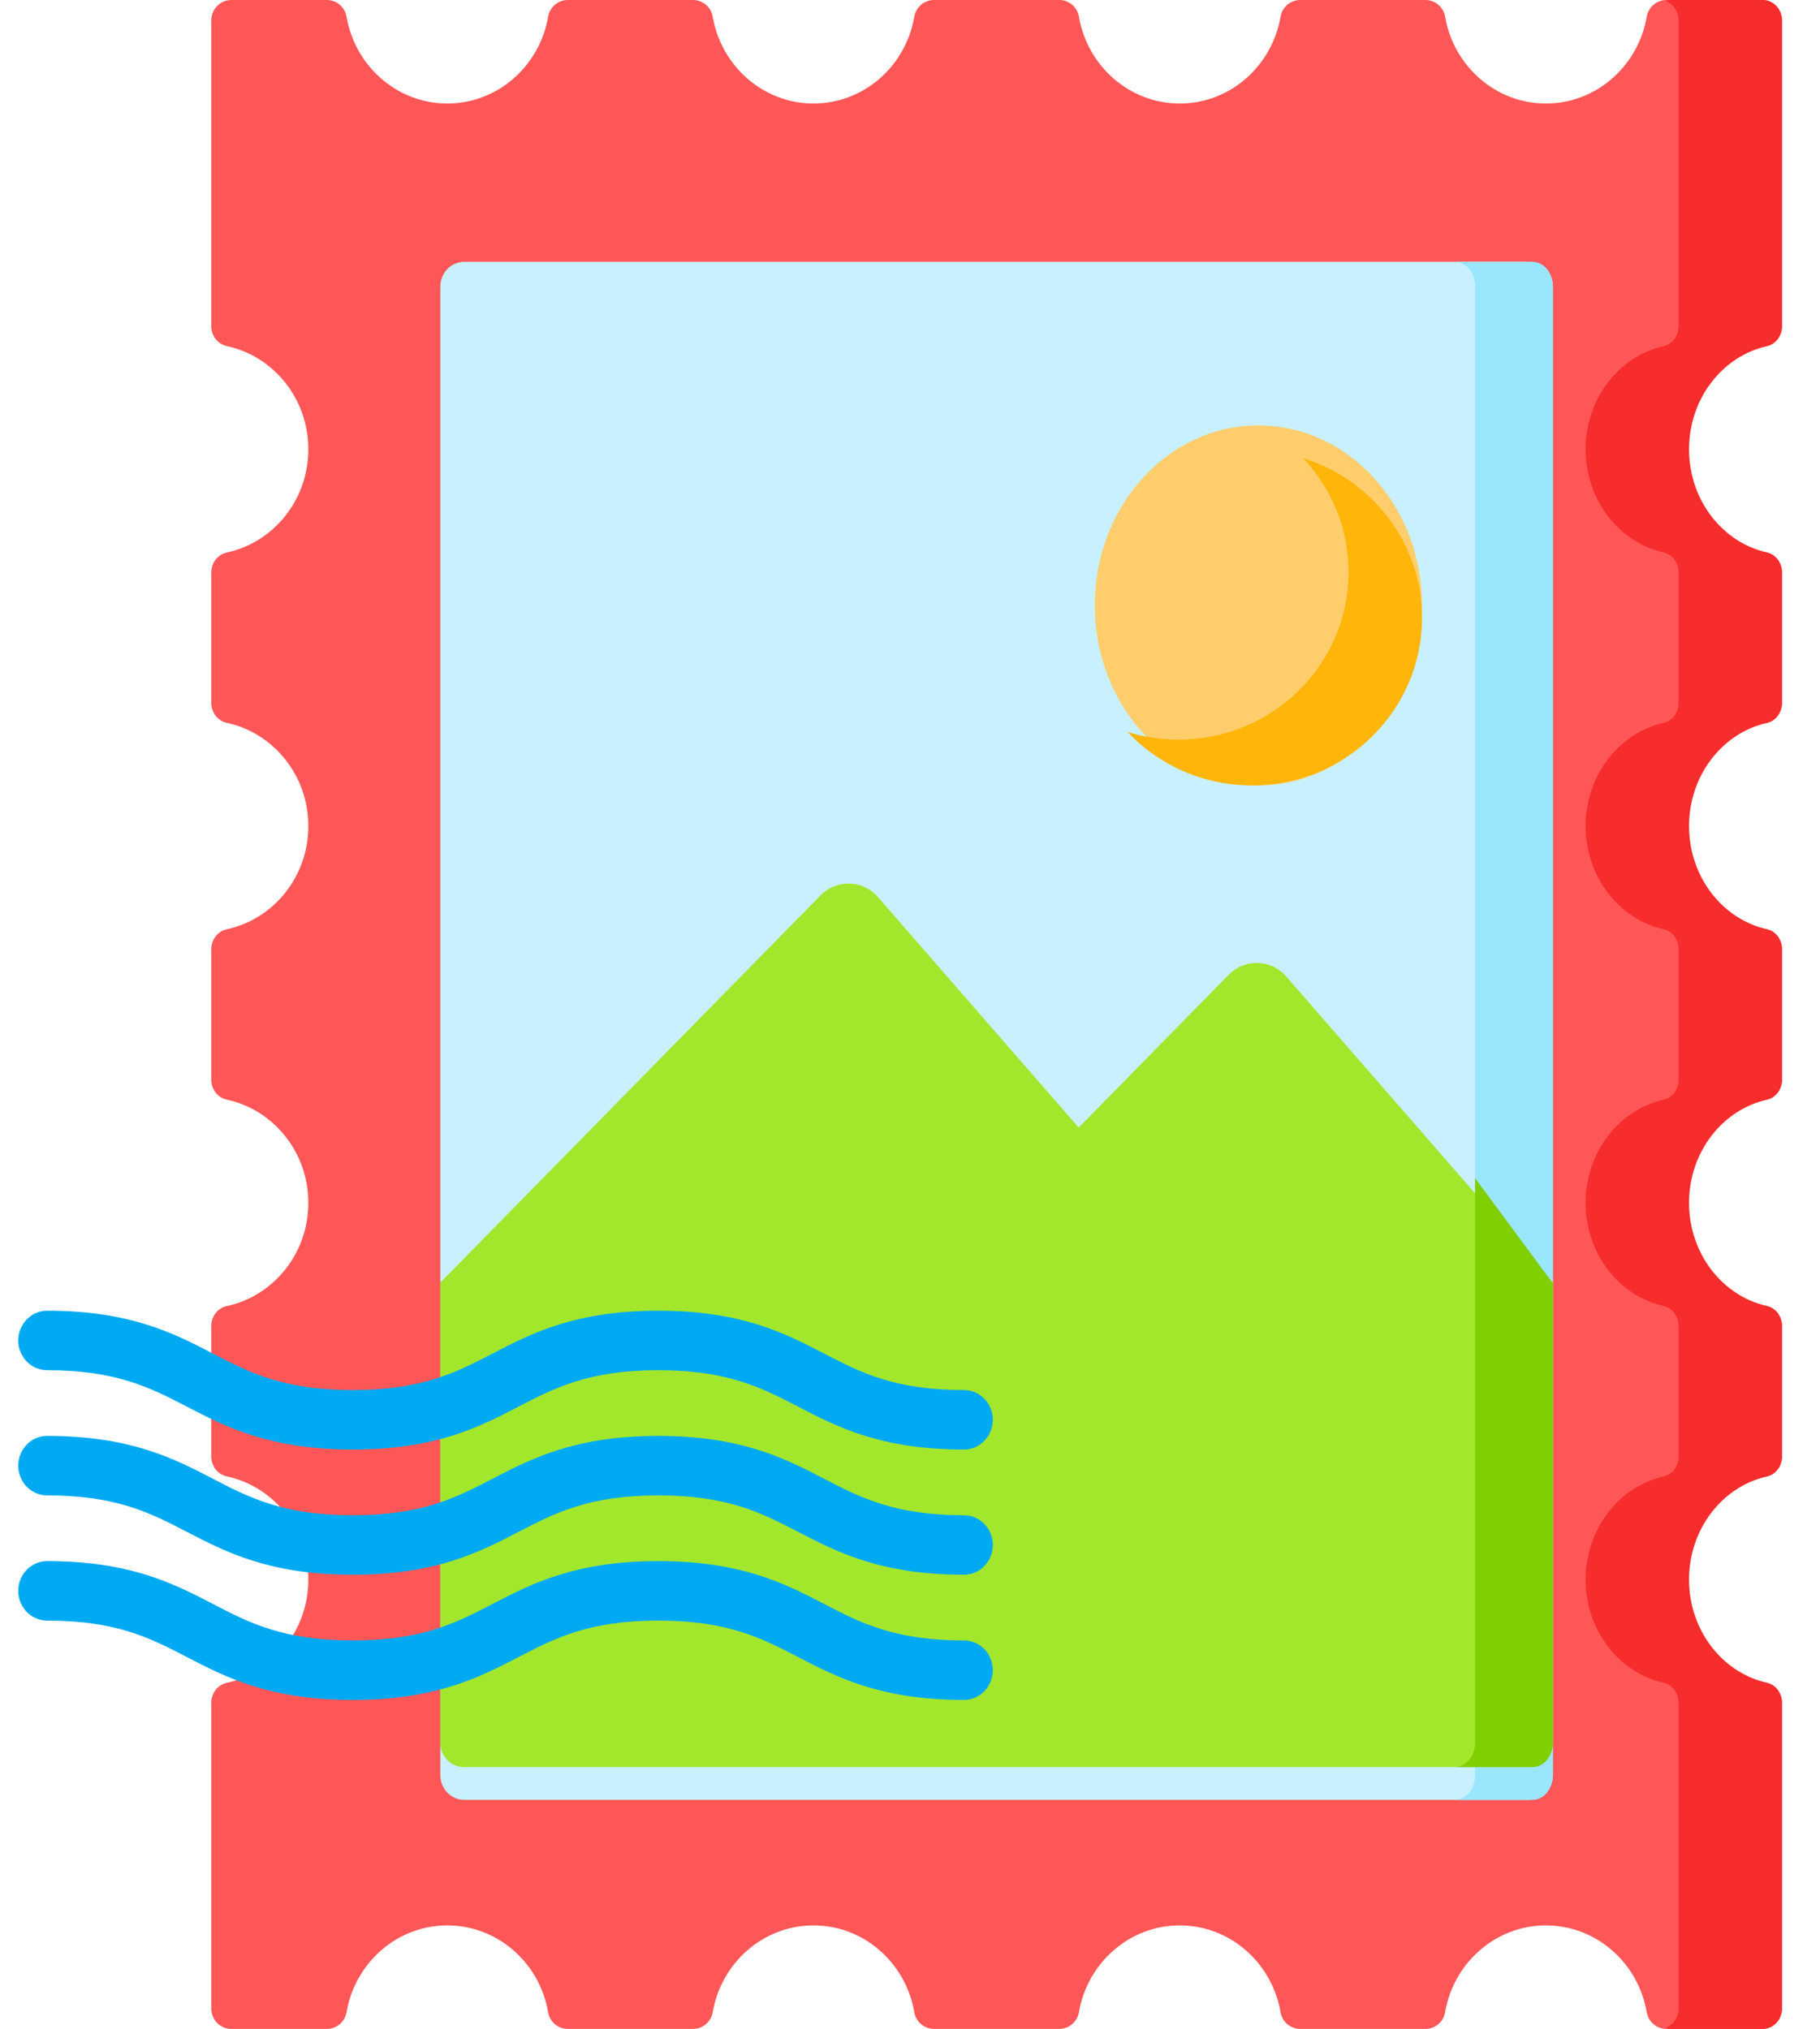
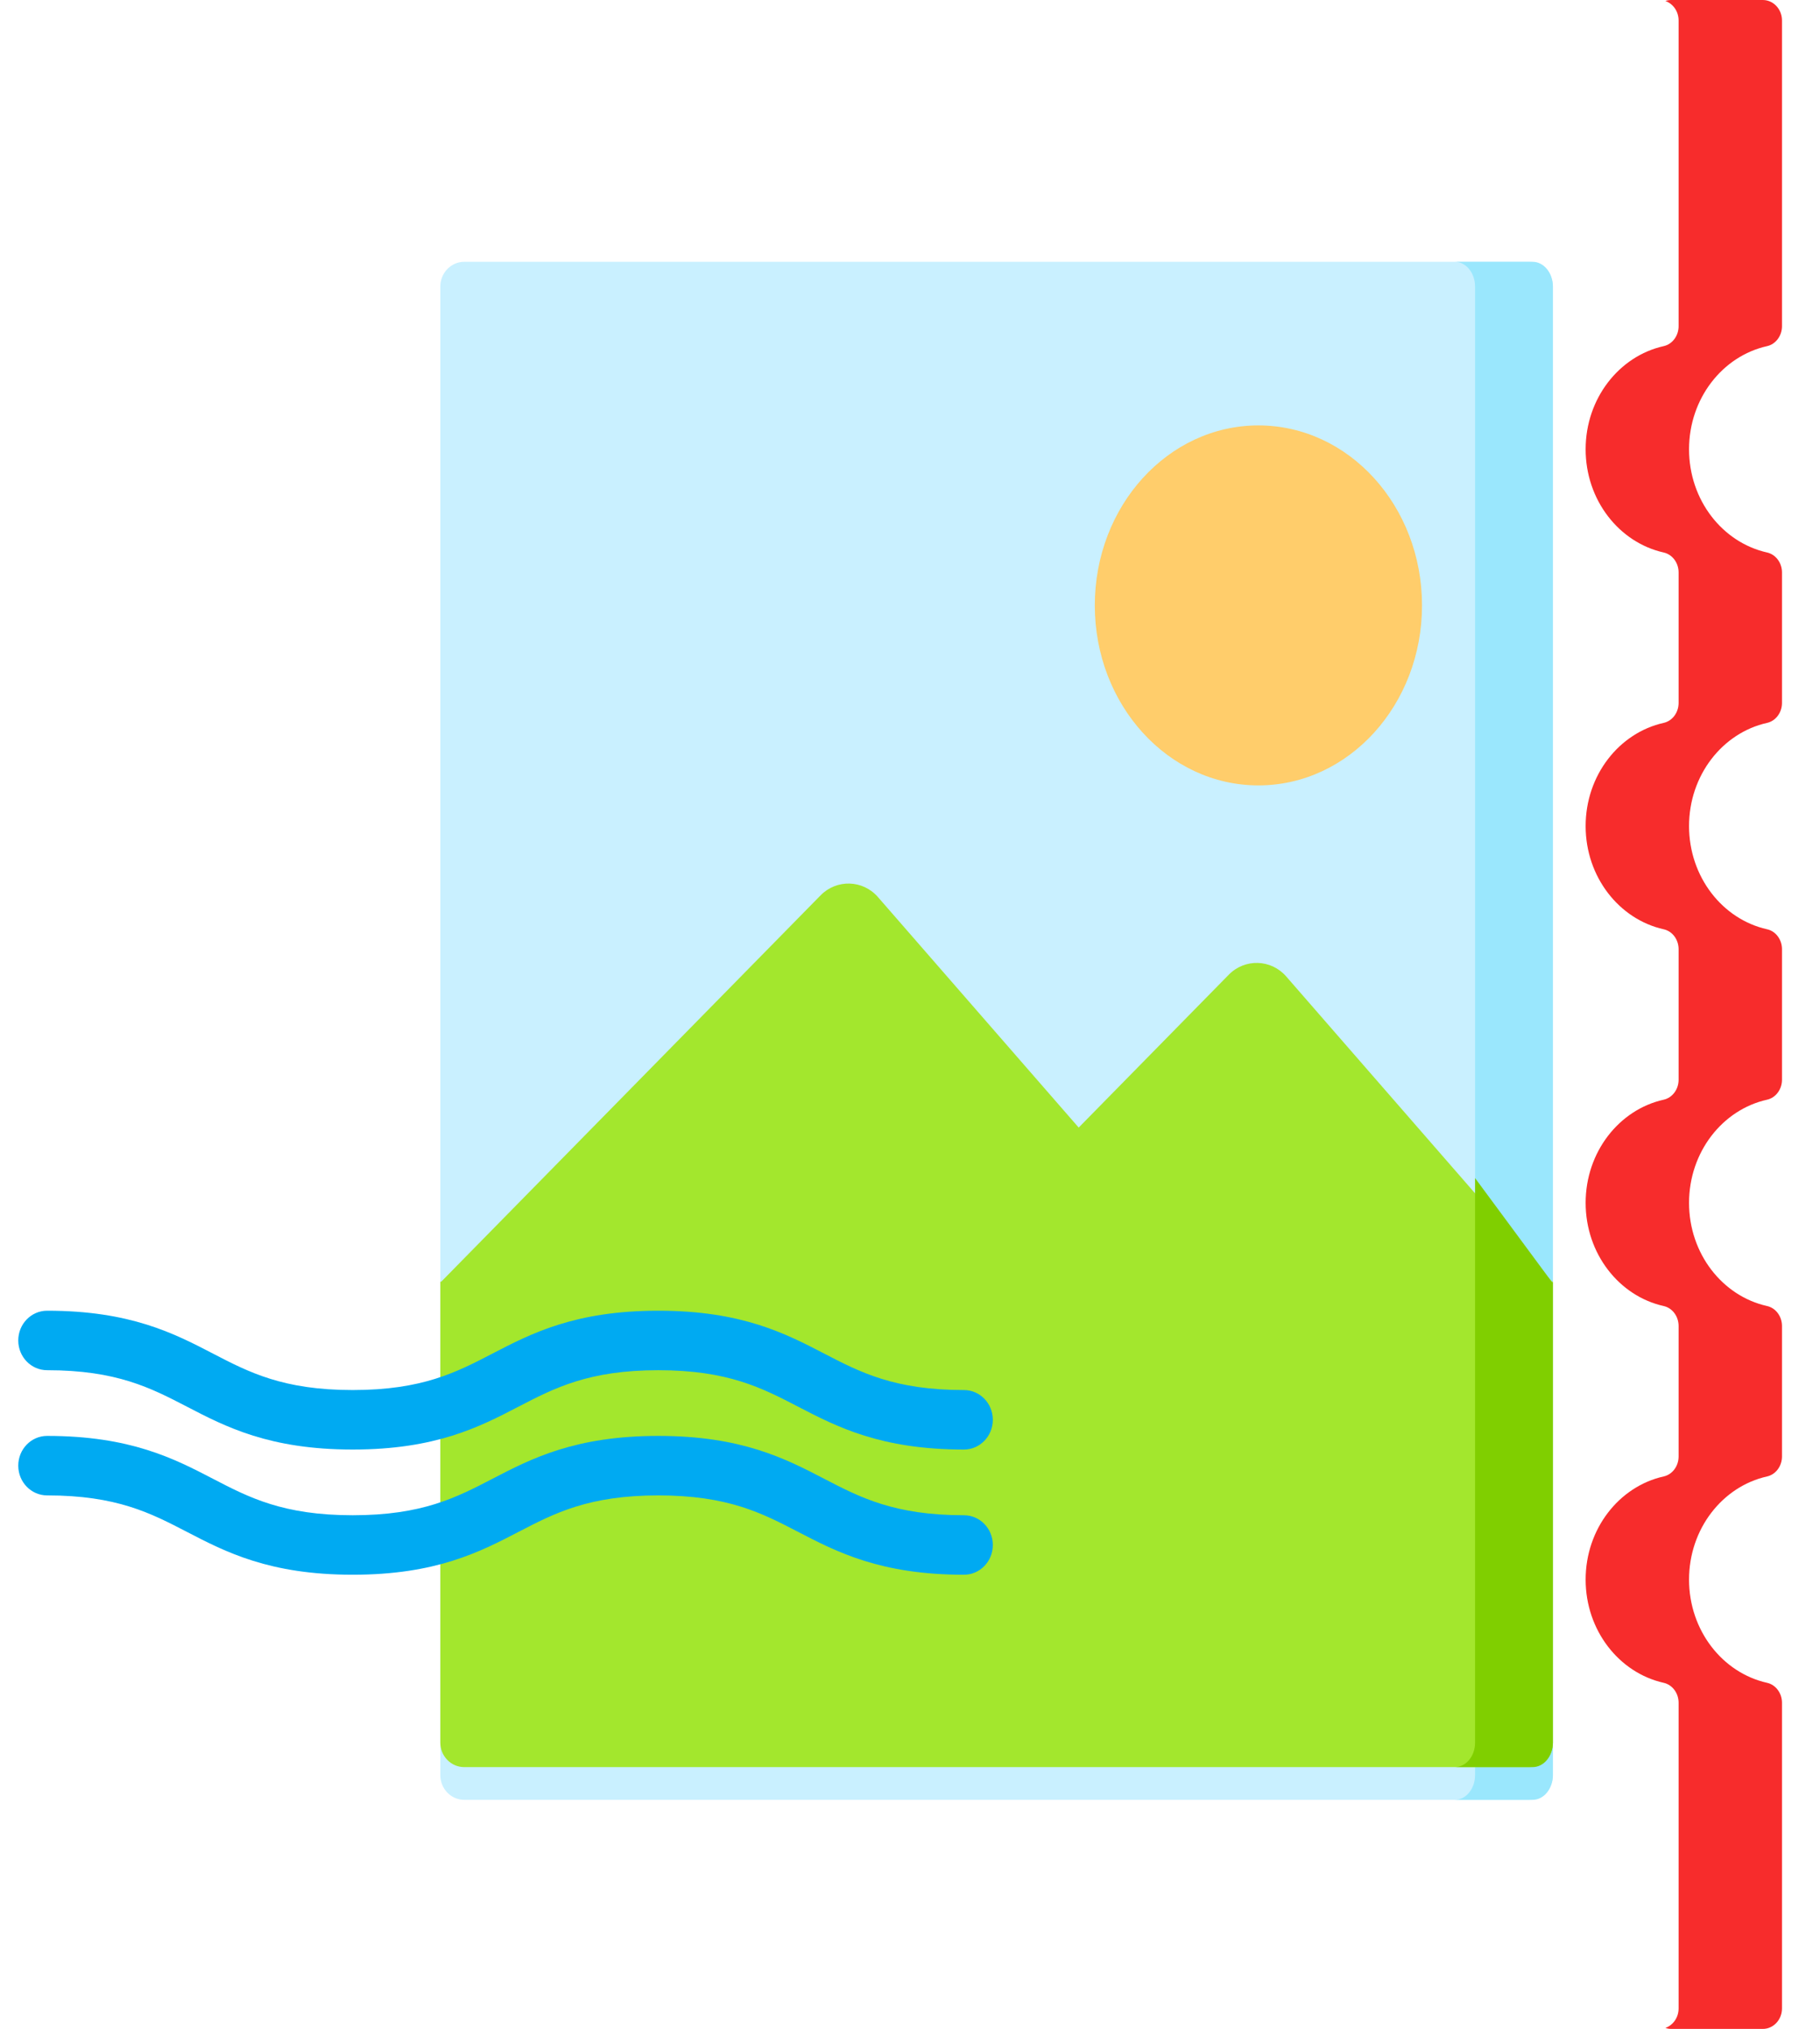
<svg xmlns="http://www.w3.org/2000/svg" width="61" height="68" viewBox="0 0 61 68" fill="none">
  <g clip-path="url(#clip0_55_467)">
-     <path d="M56.472 15.058C56.472 16.762 57.644 18.183 59.203 18.517C59.51 18.582 59.726 18.865 59.726 19.186V23.558C59.726 23.879 59.51 24.162 59.203 24.227C57.644 24.561 56.472 25.982 56.472 27.686C56.472 29.389 57.644 30.811 59.203 31.144C59.51 31.209 59.726 31.492 59.726 31.813V36.187C59.726 36.508 59.51 36.791 59.203 36.856C57.644 37.19 56.472 38.611 56.472 40.314C56.472 42.018 57.644 43.439 59.203 43.773C59.51 43.838 59.726 44.121 59.726 44.442V48.814C59.726 49.135 59.51 49.418 59.203 49.483C57.644 49.817 56.472 51.238 56.472 52.942C56.472 54.645 57.644 56.066 59.203 56.4C59.51 56.465 59.726 56.748 59.726 57.069V67.313C59.726 67.692 59.425 68 59.055 68H55.851C55.529 68 55.249 67.767 55.193 67.443C54.909 65.788 53.504 64.531 51.813 64.531C50.123 64.531 48.718 65.788 48.434 67.443C48.379 67.767 48.097 68 47.776 68H43.578C43.256 68 42.975 67.767 42.92 67.443C42.636 65.788 41.231 64.531 39.54 64.531C37.85 64.531 36.445 65.788 36.161 67.443C36.105 67.767 35.824 68 35.503 68H31.303C30.982 68 30.701 67.767 30.645 67.443C30.361 65.788 28.956 64.531 27.266 64.531C25.576 64.531 24.171 65.788 23.887 67.443C23.831 67.767 23.55 68 23.229 68H19.03C18.709 68 18.428 67.767 18.372 67.443C18.088 65.788 16.683 64.531 14.993 64.531C13.302 64.531 11.898 65.788 11.614 67.443C11.558 67.767 11.277 68 10.956 68H7.751C7.381 68 7.081 67.692 7.081 67.313V57.069C7.081 56.748 7.297 56.465 7.603 56.4C9.163 56.066 10.334 54.645 10.334 52.942C10.334 51.238 9.163 49.817 7.603 49.483C7.297 49.418 7.081 49.135 7.081 48.814V44.442C7.081 44.121 7.297 43.838 7.603 43.773C9.163 43.439 10.334 42.018 10.334 40.314C10.334 38.611 9.163 37.19 7.603 36.856C7.297 36.791 7.081 36.508 7.081 36.187V31.813C7.081 31.492 7.296 31.209 7.603 31.144C9.163 30.811 10.334 29.389 10.334 27.686C10.334 25.982 9.163 24.561 7.603 24.227C7.297 24.162 7.081 23.879 7.081 23.558V19.186C7.081 18.865 7.297 18.582 7.603 18.517C9.163 18.183 10.334 16.762 10.334 15.058C10.334 13.355 9.163 11.934 7.603 11.6C7.297 11.535 7.081 11.252 7.081 10.931V0.687C7.081 0.308 7.381 0 7.752 0H10.956C11.277 0 11.558 0.233 11.614 0.557C11.898 2.212 13.303 3.469 14.993 3.469C16.684 3.469 18.088 2.212 18.372 0.557C18.428 0.233 18.709 0 19.03 0H23.229C23.55 0 23.831 0.233 23.887 0.557C24.171 2.212 25.576 3.469 27.266 3.469C28.957 3.469 30.361 2.212 30.645 0.557C30.701 0.233 30.982 0 31.303 0H35.504C35.825 0 36.106 0.233 36.161 0.557C36.446 2.212 37.85 3.469 39.541 3.469C41.231 3.469 42.636 2.212 42.92 0.557C42.976 0.233 43.257 0 43.578 0H47.777C48.098 0 48.379 0.233 48.434 0.557C48.719 2.212 50.123 3.469 51.814 3.469C53.504 3.469 54.909 2.212 55.193 0.557C55.249 0.233 55.53 0 55.851 0H59.055C59.426 0 59.726 0.308 59.726 0.687V10.931C59.726 11.252 59.51 11.535 59.203 11.6C57.644 11.934 56.472 13.355 56.472 15.058Z" fill="#FF5757" />
    <path d="M56.611 15.058C56.611 16.762 57.732 18.183 59.226 18.517C59.52 18.583 59.726 18.866 59.726 19.186V23.558C59.726 23.879 59.52 24.162 59.226 24.228C57.732 24.561 56.611 25.982 56.611 27.686C56.611 29.39 57.732 30.811 59.226 31.145C59.52 31.209 59.726 31.492 59.726 31.814V36.188C59.726 36.508 59.52 36.791 59.226 36.857C57.732 37.189 56.611 38.611 56.611 40.315C56.611 42.018 57.732 43.44 59.226 43.772C59.52 43.838 59.726 44.121 59.726 44.443V48.814C59.726 49.135 59.52 49.418 59.226 49.484C57.732 49.817 56.611 51.239 56.611 52.941C56.611 54.645 57.732 56.066 59.226 56.4C59.52 56.466 59.726 56.749 59.726 57.069V67.313C59.726 67.692 59.439 68 59.084 68H56.015C55.947 68 55.88 67.989 55.818 67.967C56.075 67.876 56.261 67.618 56.261 67.313V57.069C56.261 56.749 56.055 56.466 55.76 56.4C54.267 56.066 53.145 54.645 53.145 52.941C53.145 51.239 54.267 49.817 55.76 49.484C56.055 49.418 56.261 49.135 56.261 48.814V44.443C56.261 44.121 56.055 43.838 55.76 43.772C54.267 43.44 53.145 42.018 53.145 40.315C53.145 38.611 54.267 37.189 55.76 36.857C56.055 36.791 56.261 36.508 56.261 36.188V31.814C56.261 31.492 56.055 31.209 55.76 31.145C54.267 30.811 53.145 29.39 53.145 27.686C53.145 25.982 54.267 24.561 55.76 24.228C56.055 24.162 56.261 23.879 56.261 23.558V19.186C56.261 18.866 56.055 18.583 55.76 18.517C54.267 18.183 53.145 16.762 53.145 15.058C53.145 13.356 54.267 11.934 55.76 11.601C56.055 11.535 56.261 11.252 56.261 10.931V0.687C56.261 0.382 56.075 0.124 55.818 0.033C55.88 0.011 55.947 0 56.015 0H59.083C59.439 0 59.726 0.308 59.726 0.687V10.931C59.726 11.252 59.52 11.535 59.226 11.601C57.732 11.934 56.611 13.356 56.611 15.058Z" fill="#F72C2C" />
    <path d="M51.244 60.323H15.562C15.118 60.323 14.758 59.952 14.758 59.494V9.604C14.758 9.146 15.118 8.774 15.562 8.774H51.244C51.688 8.774 52.048 9.146 52.048 9.604V59.494C52.048 59.952 51.688 60.323 51.244 60.323Z" fill="#C9F0FF" />
    <path d="M52.048 9.604V59.494C52.048 59.951 51.743 60.323 51.367 60.323H48.758C49.134 60.323 49.439 59.951 49.439 59.494V9.604C49.439 9.146 49.134 8.774 48.758 8.774H51.367C51.743 8.774 52.048 9.146 52.048 9.604Z" fill="#9AE7FD" />
    <path d="M52.018 42.956L43.108 32.725C42.603 32.146 41.724 32.119 41.186 32.666L36.154 37.791L29.425 30.065C28.921 29.486 28.042 29.459 27.504 30.007L14.789 42.956H14.758V58.406C14.758 58.859 15.118 59.226 15.562 59.226H51.244C51.688 59.226 52.048 58.859 52.048 58.406V42.956H52.018Z" fill="#A3E72D" />
    <path d="M42.177 26.323C45.206 26.323 47.661 23.622 47.661 20.291C47.661 16.959 45.206 14.258 42.177 14.258C39.149 14.258 36.694 16.959 36.694 20.291C36.694 23.622 39.149 26.323 42.177 26.323Z" fill="#FFCD6B" />
-     <path d="M47.661 20.71C47.661 23.809 45.109 26.323 41.963 26.323C40.315 26.323 38.83 25.634 37.79 24.531C38.33 24.699 38.906 24.789 39.502 24.789C42.649 24.789 45.199 22.275 45.199 19.176C45.199 17.699 44.621 16.357 43.673 15.355C45.984 16.07 47.661 18.198 47.661 20.71Z" fill="#FFB509" />
    <path d="M52.048 42.979V58.408C52.048 58.859 51.743 59.226 51.367 59.226H48.758C49.134 59.226 49.439 58.859 49.439 58.408V39.484L52.022 42.979H52.048Z" fill="#80CF00" />
    <path d="M32.308 48.582C29.517 48.582 28.048 47.819 26.751 47.146C25.54 46.517 24.396 45.923 22.065 45.923C19.735 45.923 18.59 46.517 17.379 47.145C16.082 47.819 14.613 48.582 11.822 48.582C9.031 48.582 7.562 47.819 6.265 47.145C5.054 46.517 3.91 45.923 1.579 45.923C1.045 45.923 0.612 45.477 0.612 44.926C0.612 44.375 1.045 43.929 1.579 43.929C4.37 43.929 5.84 44.692 7.136 45.365C8.347 45.994 9.491 46.588 11.822 46.588C14.153 46.588 15.297 45.994 16.508 45.365C17.805 44.692 19.274 43.929 22.065 43.929C24.856 43.929 26.326 44.692 27.622 45.365C28.834 45.994 29.978 46.588 32.308 46.588C32.843 46.588 33.276 47.034 33.276 47.585C33.276 48.135 32.843 48.582 32.308 48.582Z" fill="#00AAF2" />
    <path d="M32.308 52.778C29.517 52.778 28.048 52.015 26.751 51.342C25.54 50.713 24.396 50.119 22.065 50.119C19.735 50.119 18.59 50.713 17.379 51.342C16.082 52.015 14.613 52.778 11.822 52.778C9.031 52.778 7.562 52.015 6.265 51.342C5.054 50.713 3.91 50.119 1.579 50.119C1.045 50.119 0.612 49.673 0.612 49.122C0.612 48.571 1.045 48.125 1.579 48.125C4.37 48.125 5.84 48.888 7.136 49.561C8.347 50.19 9.491 50.784 11.822 50.784C14.153 50.784 15.297 50.19 16.508 49.561C17.805 48.888 19.274 48.125 22.065 48.125C24.856 48.125 26.326 48.888 27.622 49.561C28.834 50.19 29.978 50.784 32.308 50.784C32.843 50.784 33.276 51.23 33.276 51.781C33.276 52.332 32.843 52.778 32.308 52.778Z" fill="#00AAF2" />
-     <path d="M32.308 56.974C29.517 56.974 28.048 56.211 26.751 55.538C25.54 54.909 24.396 54.315 22.065 54.315C19.735 54.315 18.59 54.909 17.379 55.538C16.082 56.211 14.613 56.974 11.822 56.974C9.031 56.974 7.562 56.211 6.265 55.538C5.054 54.909 3.91 54.315 1.579 54.315C1.045 54.315 0.612 53.869 0.612 53.318C0.612 52.767 1.045 52.321 1.579 52.321C4.37 52.321 5.84 53.084 7.136 53.757C8.347 54.386 9.491 54.98 11.822 54.98C14.153 54.98 15.297 54.386 16.508 53.757C17.805 53.084 19.274 52.321 22.065 52.321C24.856 52.321 26.326 53.084 27.622 53.757C28.834 54.386 29.978 54.98 32.308 54.98C32.843 54.98 33.276 55.426 33.276 55.977C33.276 56.528 32.843 56.974 32.308 56.974Z" fill="#00AAF2" />
  </g>
  <defs>
    <clipPath id="clip0_55_467">
      <rect width="60" height="68" fill="white" transform="translate(0.5)" />
    </clipPath>
  </defs>
</svg>